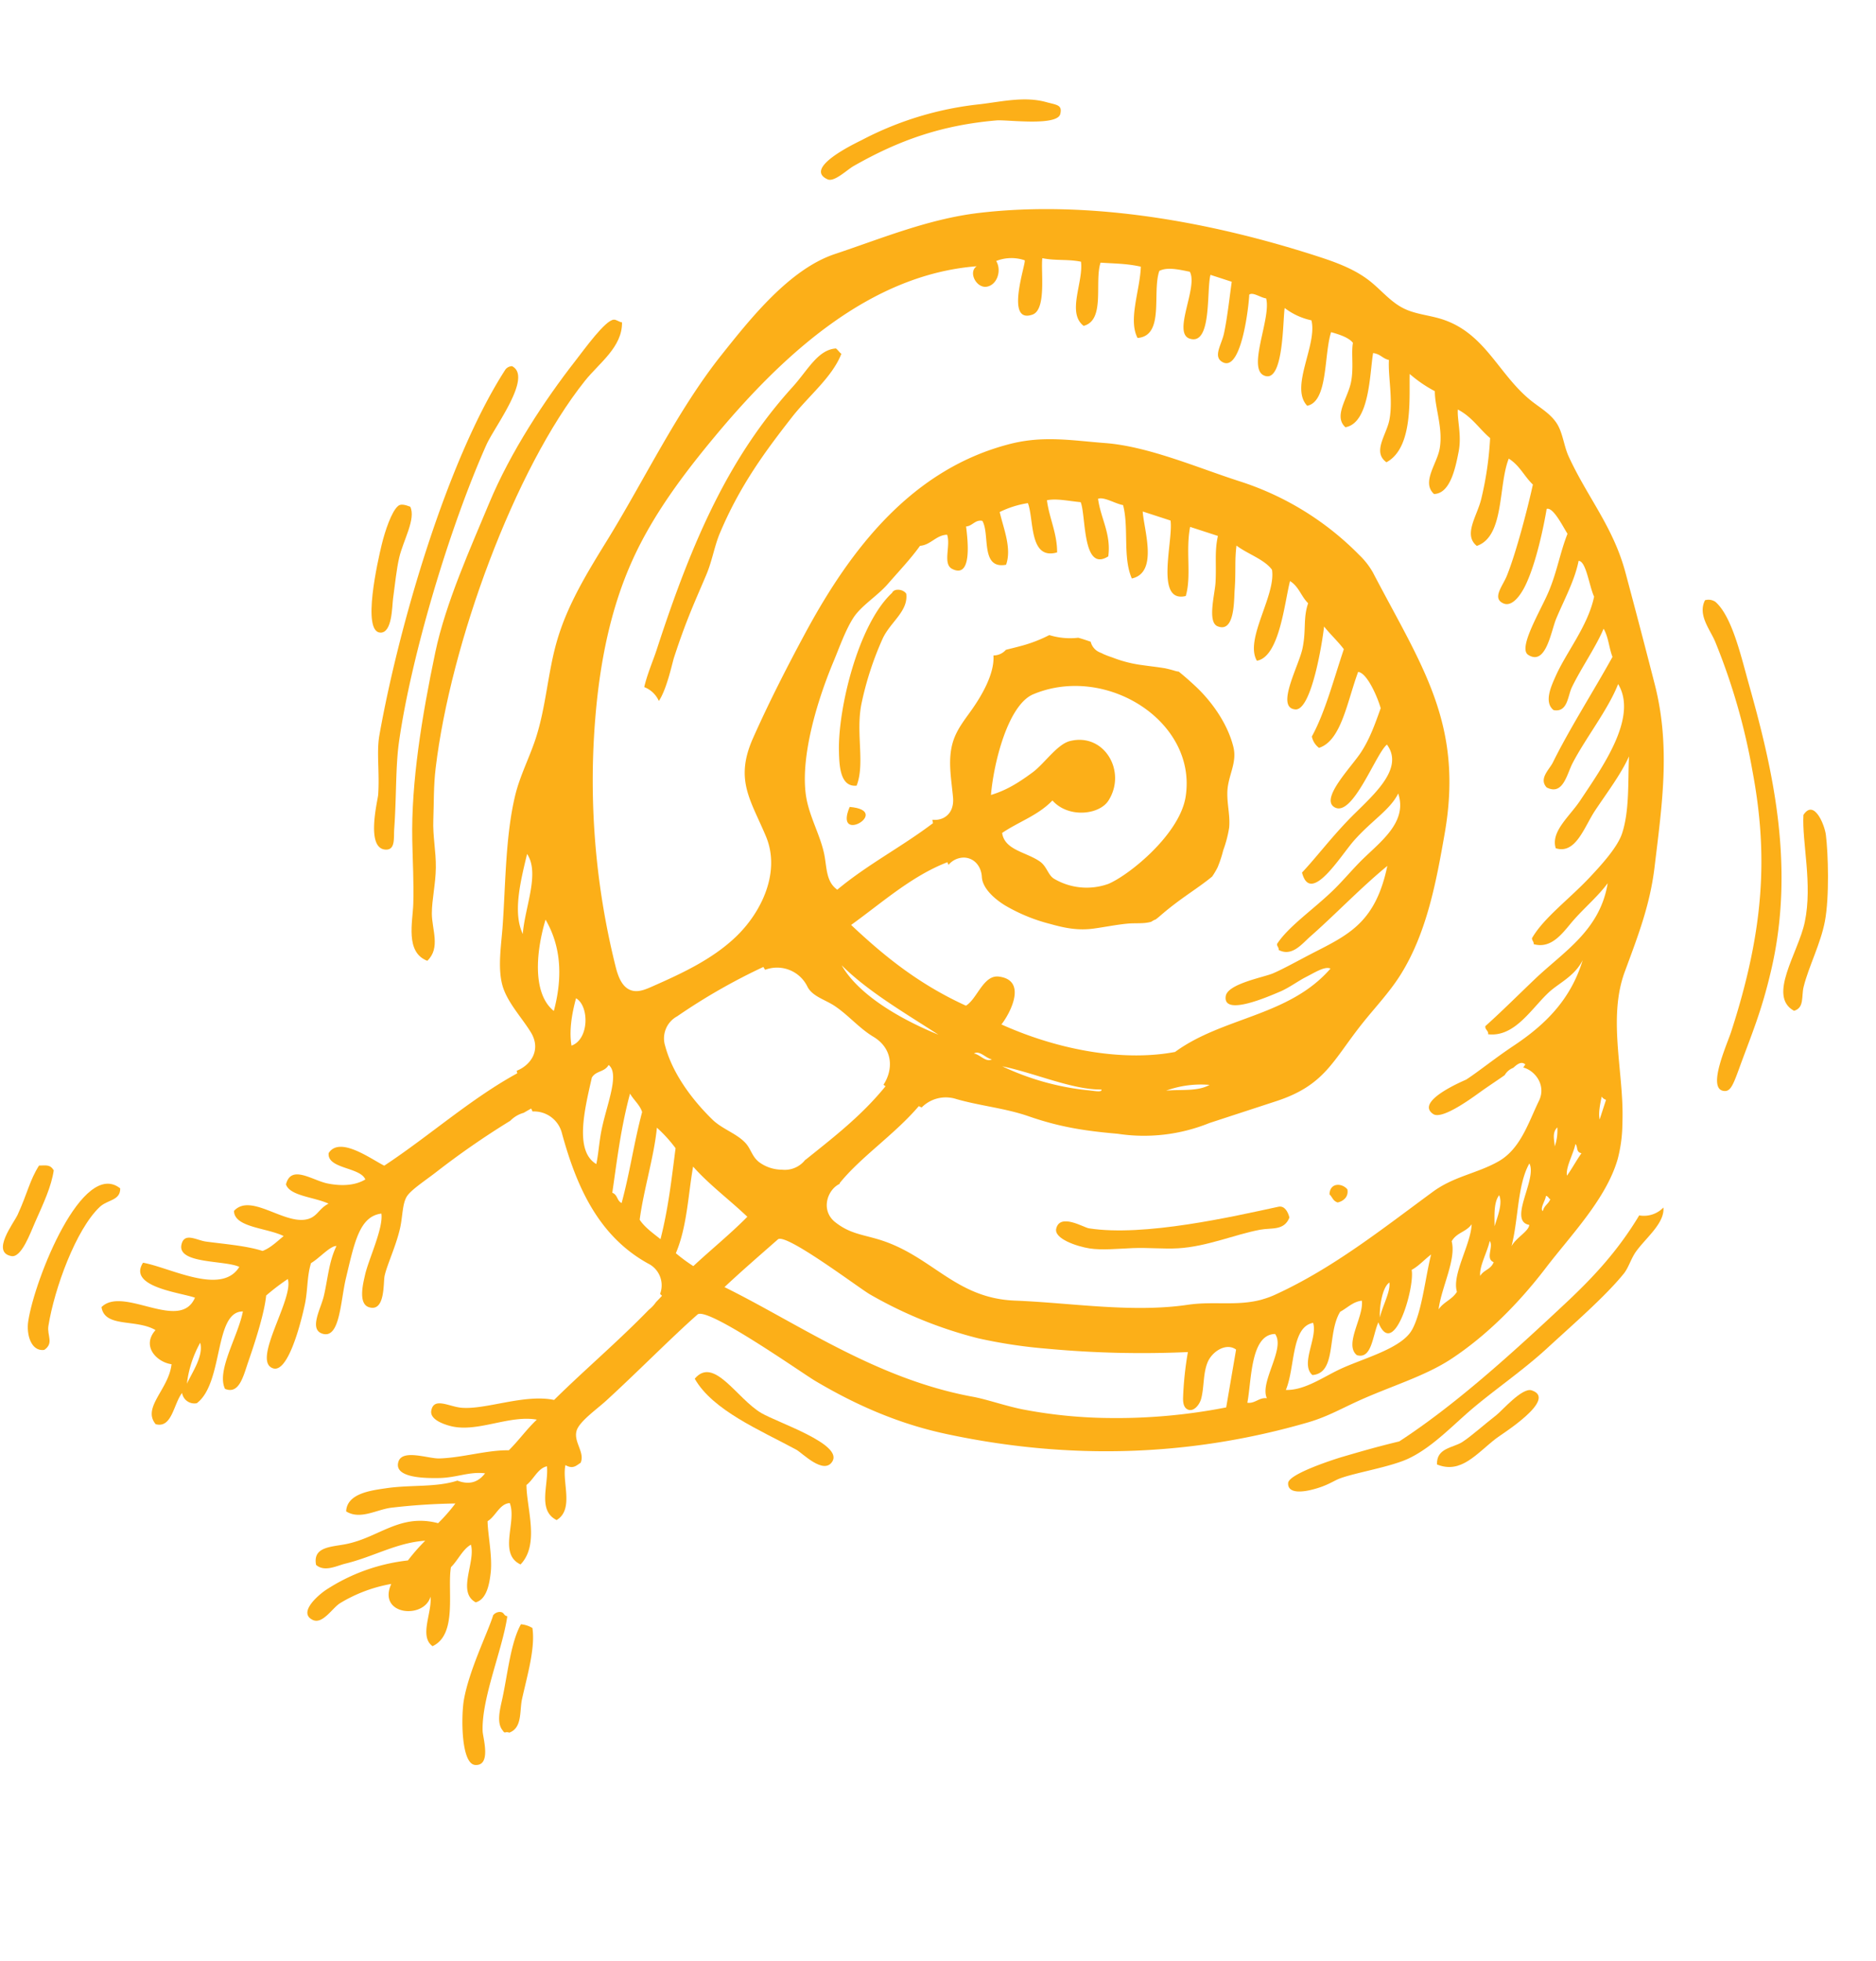
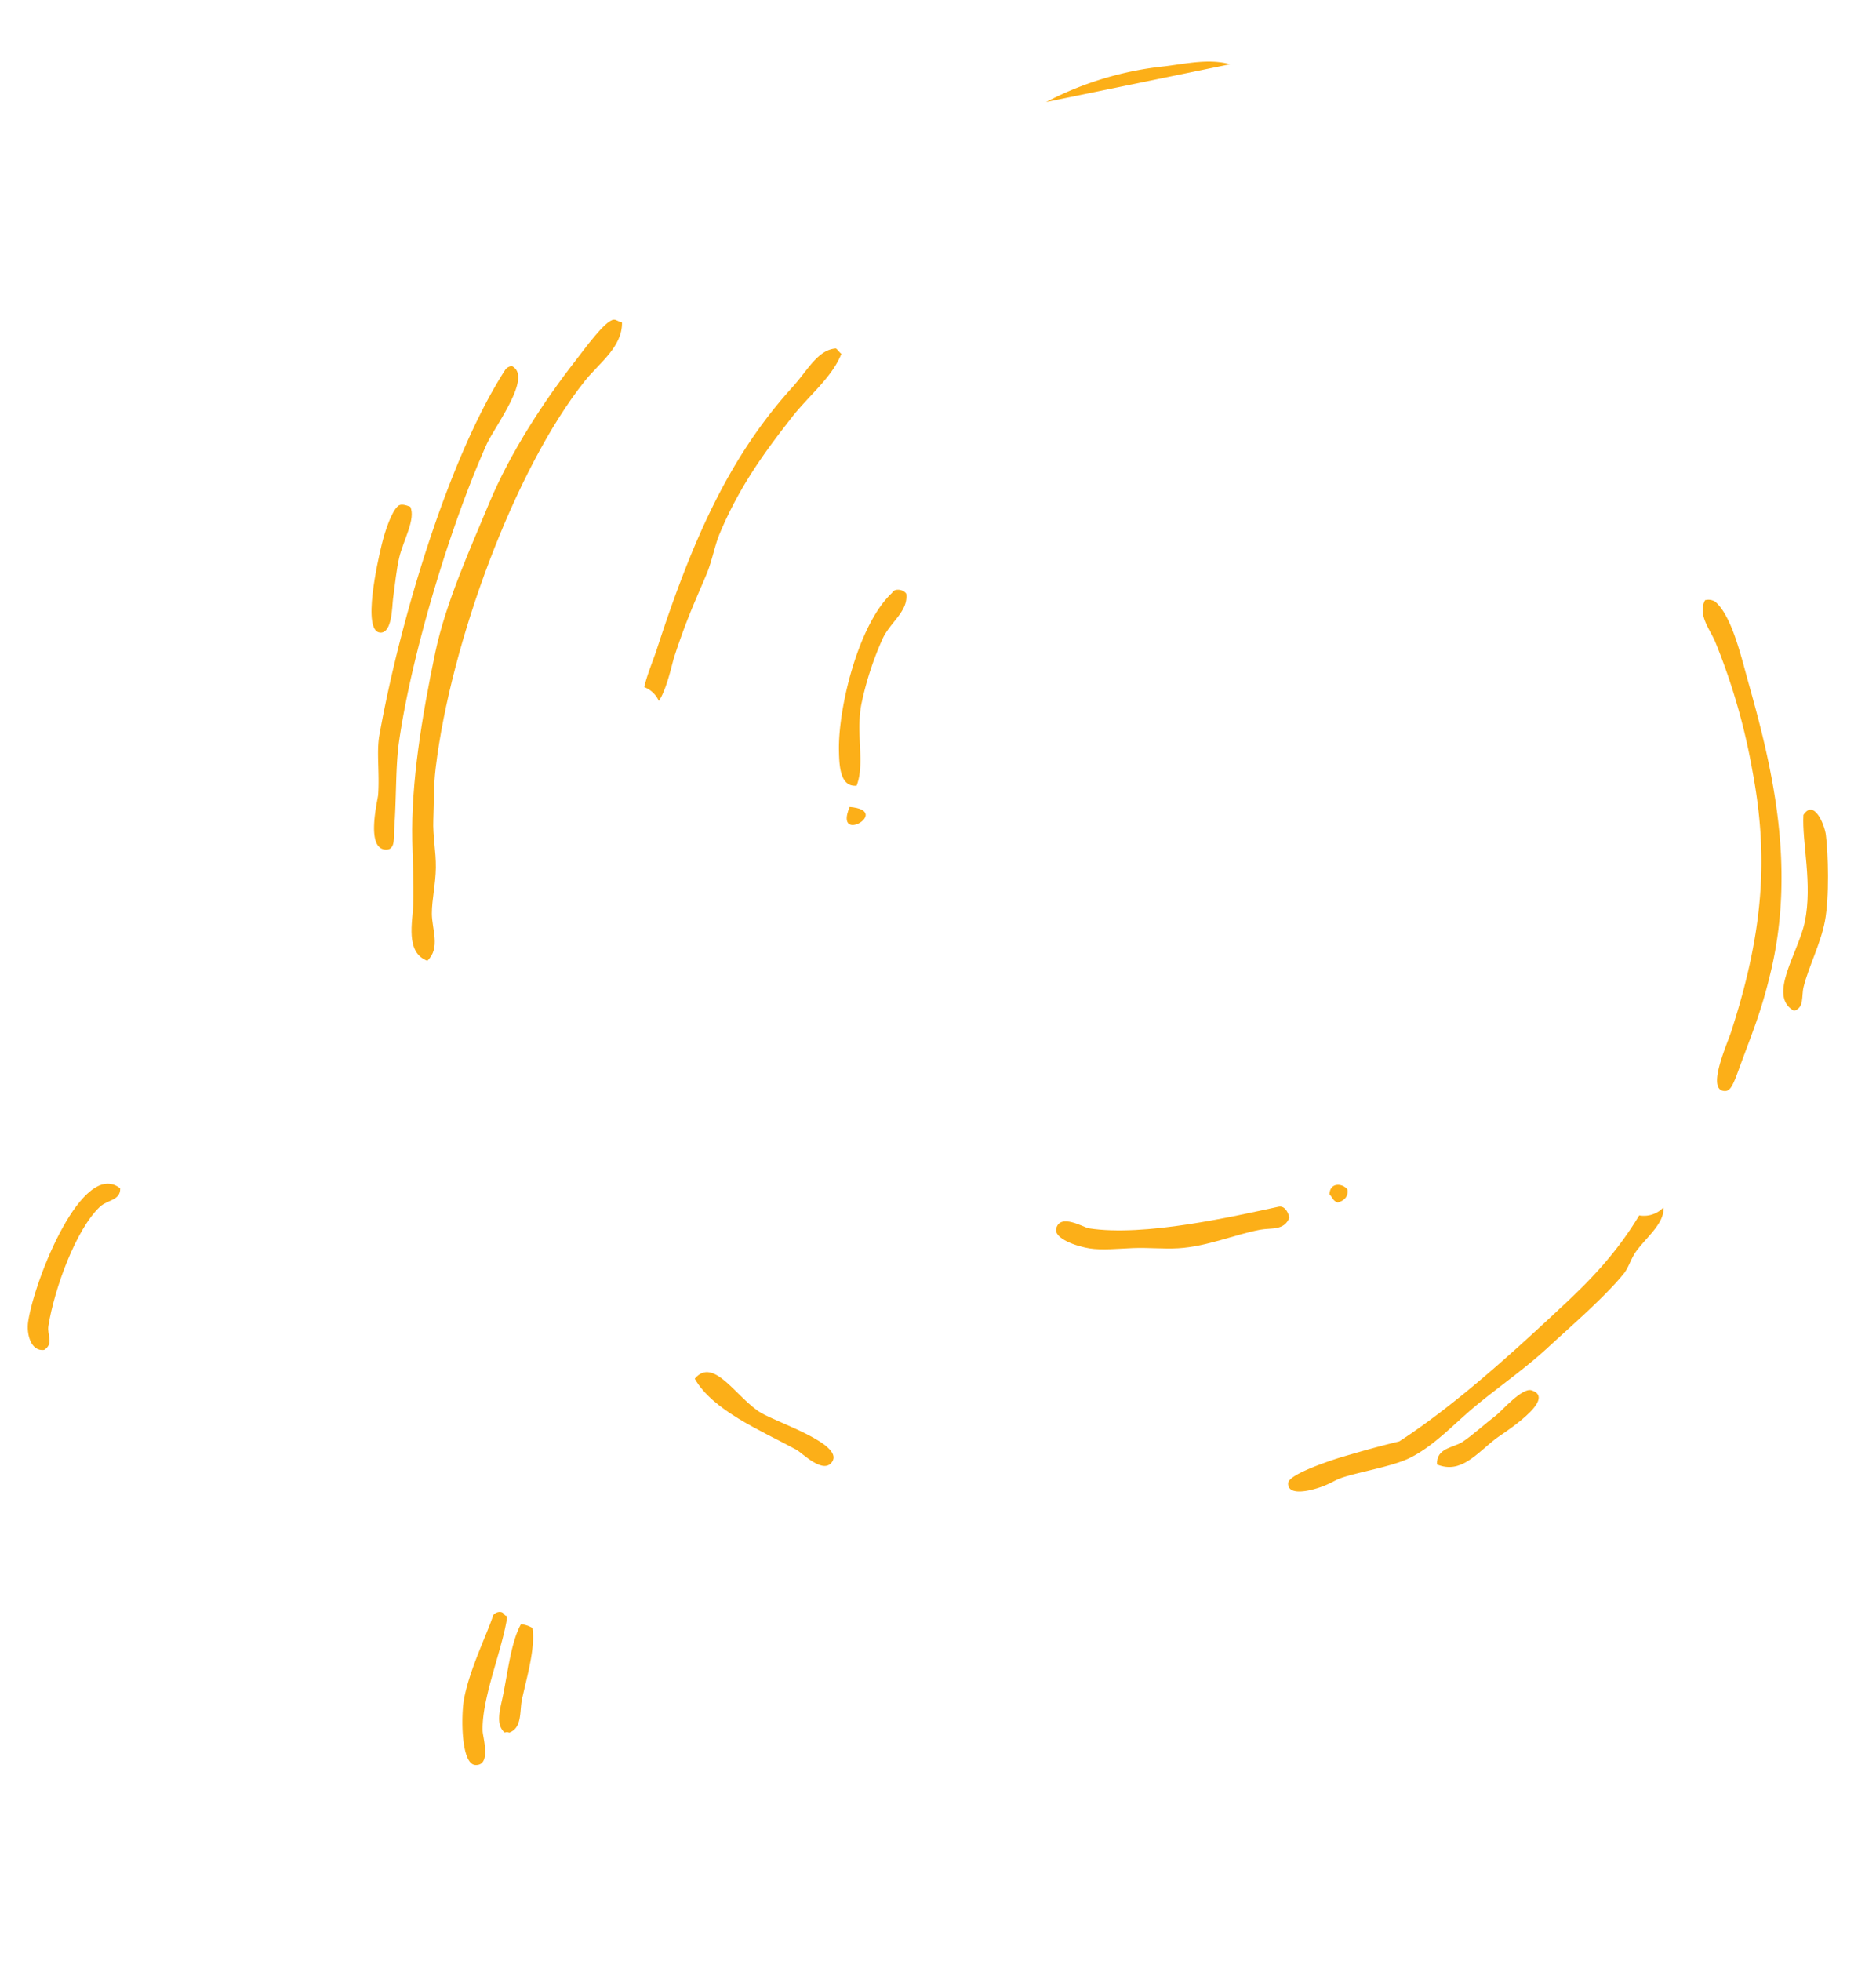
<svg xmlns="http://www.w3.org/2000/svg" width="506.051" height="528.65" viewBox="0 0 506.051 528.65">
  <g id="Group_652" data-name="Group 652" transform="matrix(0.951, 0.309, -0.309, 0.951, 785.489, -4148.951)">
-     <path id="Path_2644" data-name="Path 2644" d="M362.847,419.115c2.991-.131,4.413-.7,4.637,1.854.3,3.476-13.3,5.916-15.77,6.959-13.7,5.78-23.447,13.235-32.931,23.653-1.367,1.5-3.6,5.789-5.563,5.565-7.187-.811,3.782-11.23,5.563-12.983a88.481,88.481,0,0,1,27.364-19.02c5.39-2.508,10.774-5.767,16.7-6.028" transform="translate(449.131 3708.719)" fill="#fcaf18" fill-rule="evenodd" />
+     <path id="Path_2644" data-name="Path 2644" d="M362.847,419.115a88.481,88.481,0,0,1,27.364-19.02c5.39-2.508,10.774-5.767,16.7-6.028" transform="translate(449.131 3708.719)" fill="#fcaf18" fill-rule="evenodd" />
    <path id="Path_2645" data-name="Path 2645" d="M429.376,452.232a3.34,3.34,0,0,1,2.785-.463c5.435,2.3,11.038,11.685,15.3,18.087,12.515,18.77,27.124,42.225,29.686,71.428,1.026,11.742.352,18.2,0,28.292-.18,5.045-.357,6.779-2.322,6.959-4.234.379-2.785-12.254-2.785-15.772,0-29.38-5.384-48.754-16.231-68.643a169.975,169.975,0,0,0-20.4-30.149c-2.377-2.725-6.72-5.359-6.033-9.739" transform="translate(593.167 3748.422)" fill="#fcaf18" fill-rule="evenodd" />
    <path id="Path_2646" data-name="Path 2646" d="M330.784,455.463c-4.535,1.839-5.395,7.9-7.883,13.45-10.435,23.2-12.992,47.412-12.992,78.85,0,2.623-.4,7.083-.078,10.517a7.128,7.128,0,0,1,4.907,2.342c1.063-3.8.27-10.83.27-12.4.007-11.175.786-16.723,1.4-24.12.323-3.972-.319-7.856,0-11.594,1.188-14.071,4.927-25.02,8.811-35.714,2.526-6.966,6.985-13.539,7.42-20.409-.687-.239-1.165-.687-1.852-.926" transform="translate(447.797 3753.075)" fill="#fcaf18" fill-rule="evenodd" />
    <path id="Path_2647" data-name="Path 2647" d="M304.969,460.531c2.16,6.31-2.484,12.345-4.642,18.087-10.7,28.487-12.6,78.506-6.026,111.779.953,4.832,2.437,8.955,3.709,13.453,1.183,4.2,3.325,7.83,4.637,12.059s1.624,8.481,2.785,12.057c1.327,4.108,5.173,8.076,2.778,12.522-6.434-.312-6.979-8.782-8.348-13.448-1.588-5.439-3.653-10.73-5.561-16.231-5.111-14.716-7.852-32.552-9.744-50.1-1.467-13.594.379-29.982,1.389-42.668,1.2-15.021,5.7-31.19,10.207-43.6,1.449-3.995,4.336-13.109,6.494-13.914.676-.255,1.619.193,2.322,0" transform="translate(416.565 3759.139)" fill="#fcaf18" fill-rule="evenodd" />
    <path id="Path_2648" data-name="Path 2648" d="M286.028,469.7c6.294.948.558,17.02,0,22.264-2.577,24.209-1.713,60.408,2.322,83.487,1.143,6.578,3.944,14.3,6.026,22.727.574,2.333,2.12,5.311-.463,6.031-5.3,1.473-6.139-12.052-6.5-13.453-1.484-5.875-4.006-10.792-4.637-15.3-4.105-29.375-5.612-76.28,1.859-104.359a2.355,2.355,0,0,1,1.389-1.391" transform="translate(410.92 3770.378)" fill="#fcaf18" fill-rule="evenodd" />
    <path id="Path_2649" data-name="Path 2649" d="M462.718,525.168c-8.113-1.533-3.729-15.22-4.637-23.655-1.117-10.382-7.426-20.309-9.274-27.364,1.367-5.076,6.268.789,7.422,3.244,2.138,4.553,6.121,15.677,6.952,22.264.776,6.119-.4,12.994,0,18.555.2,2.683,1.974,5.317-.463,6.956" transform="translate(616.874 3773.351)" fill="#fcaf18" fill-rule="evenodd" />
    <path id="Path_2650" data-name="Path 2650" d="M340.8,481.487c2,4.322-1.719,8.523-2.322,13.45a85.463,85.463,0,0,0,0,18.553c.948,7.987,5.938,14.975,5.57,21.335-4.147,1.808-6.15-3.788-7.422-7.422-3.766-10.747-5.641-34.057.463-44.988.144-1.409,2.616-1.883,3.711-.928" transform="translate(476.278 3784.101)" fill="#fcaf18" fill-rule="evenodd" />
    <path id="Path_2651" data-name="Path 2651" d="M278.251,489.808c2.506,2.648,1.01,9.137,1.4,13.916.257,3.212,1.183,7.38,1.852,11.131.363,2.014,2.683,8.889-.463,9.739-4.839,1.311-6.618-18.278-6.959-22.724-.295-3.882-.2-9.217.926-11.133.452-.944,1.786-1,3.248-.928" transform="translate(404.316 3794.795)" fill="#fcaf18" fill-rule="evenodd" />
    <path id="Path_2652" data-name="Path 2652" d="M338.093,508.2c11.39-2.656-1.01,11.328,0,0" transform="translate(482.229 3816.758)" fill="#fcaf18" fill-rule="evenodd" />
    <path id="Path_2653" data-name="Path 2653" d="M482.048,527.8c-2.605,11.231-6.83,20.061-11.647,28.788-9.491,17.2-19.665,35.029-31.075,49.164-4.772,2.94-8.025,5.1-13.452,8.811-1.307.893-12.236,8.7-11.6,11.131.933,3.52,6.356-.078,6.959-.463,3.436-2.193,4.531-3.932,6.031-5.1,3.616-2.823,11.908-7.081,15.77-10.668,4.642-4.325,7.845-10.63,11.131-16.237,4.46-7.617,10.586-15.289,15.307-23.655,5.049-8.955,10.579-18.1,13.452-25.509.8-2.072.574-4.549,1.389-6.952,1.482-4.4,4.914-9.52,3.288-13.349a7.306,7.306,0,0,1-5.556,4.039" transform="translate(574.87 3836.089)" fill="#fcaf18" fill-rule="evenodd" />
    <path id="Path_2654" data-name="Path 2654" d="M412.456,533.837c1,1.83-.066,3.381-1.389,4.174-1.411.015-1.808-.981-2.785-1.4-.915-3.091,2.255-4,4.174-2.778" transform="translate(567.419 3847.703)" fill="#fcaf18" fill-rule="evenodd" />
    <path id="Path_2655" data-name="Path 2655" d="M436.749,540.156c-.235,3.873-3.737,4.061-6.5,5.563-6.093,3.33-12.219,8.753-19.479,11.594-3.587,1.407-7.794,2.306-11.594,3.711-3.689,1.373-7.863,3.193-11.133,3.711-3.325.53-9.987.525-10.2-2.315-.335-4.34,6.952-2.561,8.346-2.785,14.9-2.371,36.108-15.1,46.845-21.338,1.478-.853,2.911.547,3.715,1.859" transform="translate(530.604 3853.443)" fill="#fcaf18" fill-rule="evenodd" />
    <path id="Path_2656" data-name="Path 2656" d="M430.986,576.779c-1.569-4.219,2.785-5.592,4.637-7.885,1.819-2.238,4.218-6.4,6.494-9.737,1.05-1.533,4.287-9.272,6.959-9.278,7.606-.018-4.119,13.856-5.1,15.3-3.828,5.643-6.033,12.092-12.985,11.6" transform="translate(594.805 3867.837)" fill="#fcaf18" fill-rule="evenodd" />
    <path id="Path_2657" data-name="Path 2657" d="M341.62,581.62c3-7.466,12.478,1.613,19.942,3.248,5.085,1.116,23.56,1.128,22.264,6.489-1.032,4.285-8.474.319-10.2,0-10.954-2.009-24.741-3.119-32-9.737" transform="translate(486.588 3902.886)" fill="#fcaf18" fill-rule="evenodd" />
    <path id="Path_2658" data-name="Path 2658" d="M275.12,579.822c1.094,3.135-2.315,3.928-3.711,6.489-4.2,7.69-4.843,24.579-3.248,34.79.4,2.546,2.913,3.935.926,6.489-3.23,1.553-5.909-2.455-6.494-6.026-1.877-11.45.43-46.2,12.527-41.742" transform="translate(389.827 3903.758)" fill="#fcaf18" fill-rule="evenodd" />
-     <path id="Path_2659" data-name="Path 2659" d="M263.341,580.422c.731,4.369.133,9.112-.463,14.842-.323,3.086-.507,10.3-3.248,10.67-5.63.764-2.149-8.638-1.857-11.133.747-6.445.211-9.8,1.394-14.379,1.719-.569,2.712-1.294,4.174,0" transform="translate(383.054 3904.084)" fill="#fcaf18" fill-rule="evenodd" />
    <path id="Path_2660" data-name="Path 2660" d="M331.357,614.869c1.56,8.9.184,23.112,3.248,31.538.58,1.595,5.211,8.168.926,9.278-3.788.982-7.756-11.538-8.348-15.768-1.143-8.164.547-19.324.463-24.122a2.363,2.363,0,0,1,1.389-1.389c1.318-.385,1.205.654,2.322.463" transform="translate(468.556 3946.165)" fill="#fcaf18" fill-rule="evenodd" />
    <path id="Path_2661" data-name="Path 2661" d="M334.172,615.088c2.4,4.766,2.628,12.354,3.248,19.016.306,3.277,2.543,7.415-.463,9.744-1.267-.04-.933.775-1.859,0-2.348-1.451-2.472-5.437-2.778-8.348-.731-6.919-2.49-14.981-1.4-20.411a7.115,7.115,0,0,1,3.248,0" transform="translate(473.161 3946.872)" fill="#fcaf18" fill-rule="evenodd" />
-     <path id="Path_2662" data-name="Path 2662" d="M645.177,623.784c-.173-.6-.355-1.194-.538-1.788-3.762-12.11-12.048-24.408-11.543-37.429.4-10.245.933-19.144-1.066-29.3-3.312-16.811-5.884-32.253-15.194-46.949q-8.3-13.094-16.745-26.09c-7.01-10.854-16.062-16.184-24.368-25.212-2-2.171-3.385-5.415-5.6-7.3-2.526-2.158-5.953-2.767-8.935-3.93-10.51-4.1-17.292-13.566-29.675-13.348-3.5.06-7,.933-10.462.41-3.859-.58-7.238-2.829-10.9-4.183-4.916-1.819-10.269-1.994-15.511-1.987-29.938.038-62.858,4.424-90.3,17.024-12.52,5.749-22.751,14.534-33.736,22.653-10.351,7.655-16.271,23.626-20.631,35.262-6.72,17.923-9.4,38.608-13.936,57.226-2.371,9.742-4.759,19.627-4.471,29.65.259,9.108,2.73,18.072,2.681,27.184-.029,5.368-.933,10.732-.525,16.087.857,11.215,5,23.781,7.706,34.735,1.163,4.712,2.1,10.84,4.779,14.977,2.572,3.972,7.681,6.7,11.268,9.768,4.139,3.534,2.838,8.335-.425,11.053.122.2.248.39.37.587-9.906,10.508-17.372,23.447-26.438,34.786-3.935-.585-13.918-3.957-15.307,1.4.877,4.229,9.259.942,11.6,3.711-1.8,2.091-4.861,3.631-9.274,4.172-4.174.514-11.06-1.934-10.668,3.713,1.974,2.661,8.4.864,12.52,1.387-2.271,2.284-1.7,4.544-4.637,6.033-5.6,2.836-16.315-2.209-19.016,3.711,1.469,4.252,9.877,1.562,14.842,2.315-1.283,1.965-2.364,4.13-4.178,5.57-4.564,0-10.708,1.489-15.3,2.315-2.506.452-6.343-.669-6.031,2.785.485,5.388,12.391.39,16.7.926-2.142,8.915-17.666,5.931-25.048,6.957-1.992,7.5,12.019,4.526,16.231,4.637-.931,10.2-19.423,2.847-23.19,10.207,2.579,5.1,9.85.071,15.77,1.393-2.351,5.375,3.1,8.131,6.957,7.415,1.4,6.618-4.023,13.588.926,16.7,4.566-.228,2.887-6.7,4.174-10.2a3.367,3.367,0,0,0,4.637,1.389c5.222-7.5-3.292-24.98,4.174-27.364.842,6.893-1.908,17.372,1.859,21.338,4.161.335,3.631-4.91,3.709-8.811.135-6.74.04-14.106-.926-18.552a59.488,59.488,0,0,1,4.174-6.031c3.288,4.446-2.561,24.222,3.711,24.12,3.986-.066,3.443-12.589,2.785-19.016-.4-3.877-1.83-7.422-1.859-11.131,1.7-1.87,3.494-6.088,5.107-6.5-.671,4.575.563,9.4.926,13.911.279,3.531-1.105,9.775,2.778,9.742,4.961-.044,1.908-9.786,1.4-16.231-.793-9.883-1.668-16.958,3.709-19.481,1.775,3.578.507,12.823.928,17.159.2,2.08.523,7.934,3.709,7.885,4.6-.069,1.608-7.415,1.391-9.274-.326-2.862.43-8.55,0-13.452-.286-3.3-1.48-6.5-.926-8.811.49-2.054,3.492-5.736,5.568-8.811a221.125,221.125,0,0,1,14.671-19.244,7.975,7.975,0,0,1,2.765-3.146c.536-.594,1.072-1.19,1.58-1.732.206.211.392.427.594.64a7.749,7.749,0,0,1,9.341,3.115c8.113,12.351,17.828,23.3,32.922,26.238a6.535,6.535,0,0,1,5.658,6.8c.215.1.434.206.649.31-.332.738-.687,1.455-1.03,2.182a9.3,9.3,0,0,1-1.181,2.5c-5.251,10.7-11.357,20.538-16.8,31.033-8.157.882-16.745,8.3-23.19,9.737-3.263.731-7.936-.5-7.422,3.248.341,2.532,4.794,2.459,6.489,2.32,7.327-.618,13.882-7.772,21.338-8.816-1.764,3.186-2.94,6.952-4.637,10.2-5.506,1.664-11.355,5.816-17.164,7.885-2.756.982-10.178.614-10.2,4.174-.029,4.85,8.8,1.87,11.6.926,4.681-1.573,7.331-4.285,11.594-5.1-.937,2.623-2.771,4.342-6.494,4.174-4.923,3.576-11.678,4.932-17.626,7.885-3.494,1.735-9.671,4.542-8.348,9.279,4.269,1.055,7.493-2.851,11.133-4.642a167.874,167.874,0,0,1,16.231-6.489,47.622,47.622,0,0,1-2.785,6.489c-10.612.618-13.882,8.5-21.8,12.99-3.614,2.043-8.474,3.454-6.031,7.885,2.818,1.188,5.379-1.524,7.422-2.785,6.673-4.123,11.394-9.648,18.553-12.522a52.741,52.741,0,0,0-2.785,6.5A50.555,50.555,0,0,0,351.4,851.3c-1.367,1.7-5.479,8.2-.926,8.818,2.907.39,3.995-4.526,5.57-6.5a39.891,39.891,0,0,1,11.594-9.274c-1.037,9.174,11.35,6.441,11.131,0,1.764,3.957.326,11.115,4.639,12.522,5.523-5.1-.977-15.651-1.854-21.8,1.223-2.333,1.52-5.585,3.244-7.422,2.727,4.079.288,13.32,6.031,14.381,2.594-1.675,1.981-5.886,1.389-8.811-.871-4.336-4.021-9.766-5.1-12.99,1.668-1.885,1.62-5.492,4.174-6.489,3.449,4.123,1.168,13.982,7.885,14.837,3.292-6.753-3.113-14.855-5.1-20.87,1.383-2.02,1.533-5.266,3.7-6.5,2.014,4.637,1.183,12.121,6.963,12.985,3.656-4.252-1.863-10.183-2.32-14.837,2.355.5,2.851-.86,3.709-1.856.293-3.053-3.609-4.721-3.709-7.885-.084-2.59,3.392-7.187,5.1-10.2,5.519-9.722,11.538-21.745,16.235-29.679,1.755-2.96,31.779,6.323,35.721,7.207,12.664,2.84,25.073,4.032,38,2.694,33.447-3.458,64.205-14.339,91.853-33.1,4.229-2.869,6.974-5.849,10.67-9.274,7.236-6.706,15.427-12.187,20.874-19.016,7.3-9.154,12.783-20.214,16.661-31.228,3.647-10.353,9.737-22.682,9.356-33.817a38.571,38.571,0,0,0-1.717-9.416M298.522,810.026a29.67,29.67,0,0,1,0-11.6c1.992,3.068.425,8.146,0,11.6M628.76,630.063a13.115,13.115,0,0,1,.926,5.1c-.618-1.588-1.885-3.252-.926-5.1m-287.1,15.77c4.938,3.873,3.84,13.787,5.563,20.875-4.267-4.542-4.943-12.684-5.563-20.875m10.207,15.3c5.714,5.107,9.183,12.456,9.735,22.727-6.522-2.444-9.467-12.482-9.735-22.727m17.157,30.149c-1.752-3.348-2.543-7.661-2.783-12.522,4.021.811,6.839,9.392,2.783,12.522m7.885,6.5c.479-2.156,2.823-2.433,3.248-4.637,3.793,1.345,2.727,10.958,3.709,18.083.414,3,1.117,5.731,1.391,8.354-6.7-1.5-7.544-12.863-8.348-21.8m14.842,27.827c-1.489-8.716-3.208-17.2-3.711-26.9,1.458,1.327,3.483,2.08,4.637,3.711.47,8.654,1.885,16.359,2.322,25.046-1.484-.217-1.635-1.768-3.248-1.857m1.376-41.995a6.761,6.761,0,0,1,.563-8.658,161.917,161.917,0,0,1,18-19.844c.219.206.465.383.687.585a9.107,9.107,0,0,1,12.3.831c2.083,2.056,5.616,1.819,8.492,2.619,4.345,1.209,8.171,3.678,12.575,4.694,6.1,1.411,7.856,6.786,6.58,11.472.217.066.432.137.649.206-3.7,9.6-9.119,17.476-14.381,25.509-.02,0-.038-.011-.058-.018a6.984,6.984,0,0,1-5.178,4.539,10.435,10.435,0,0,1-6.445-.018c-2.337-.824-3.2-2.685-5.087-3.76-3.04-1.737-7.18-1.642-10.493-3.277-6.826-3.376-14.02-8.445-18.207-14.881M427,525.241c1.58-.589,1.757-2.572,3.711-2.781,3.119,2.772,3.487,12.671,9.742,9.276.135-4.73-3.749-9.157-6.031-12.987a26.324,26.324,0,0,1,6.494-4.637c2.969,3.68,5.038,14.627,11.6,10.2-1.573-4.918-4.872-8.113-6.959-12.524,2.382-1.332,5.791-1.626,8.816-2.317,2.495,2.88,6.279,18.041,11.6,11.594-1.1-6.013-5.118-9.108-7.422-13.913,1.4-1.07,4.783-.164,6.952-.465,3.432,5.384,4.214,13.413,8.355,18.09,6.405-3.746-1.061-13.636-2.785-18.09h7.885c2.433,4.858,2.778,22.614,10.2,18.09-.162-5.638-3.839-11.567-4.641-18.09H492.4c.43,4.373,1.919,7.123,3.248,12.061.824,3.082,1.159,10.9,4.174,11.131,5.049.392,2.025-8.091,1.389-10.667-1.252-5.087-2.439-7.431-3.248-11.6,3.549,1.245,8.375,1.207,11.131,3.248,3.2,6.232-1.316,20.179,3.711,24.581,5.479-2.889,2.215-17.283,1.859-23.192,2.818.733,4.108,3,6.493,4.176-.071,4.347,1.775,6.979,2.318,12.059.523,4.916-2.038,17.509,3.248,16.235,4.278-1.037,1.276-19.8.461-23.657,2.222,1.487,4.783,2.639,6.959,4.174-.089,8.567.463,17.779-.931,25.048a5.031,5.031,0,0,0,2.783,2.317c5.14-3.673,3.354-14.272,3.711-22.727,2.278-.521,6.864,4.538,8.811,7.422-.139,4.79-.257,8.846-1.389,12.987-1.272,4.655-6.556,15.112-2.322,16.231,5.658,1.493,6.239-17.356,8.352-20.407,6.921,4.991-.077,15.2-3.711,22.727-3.1,6.423-5.171,12.429-7.42,17.161,4.943,7.816,8.514-7.59,10.668-12.522,2.942-6.746,6.731-10.92,7.422-15.772,5.033,6.811-.977,14.4-4.174,20.875-1.562,3.155-3.018,6.74-4.642,9.739-3.6,6.655-8.3,12.739-9.737,18.09.162.609.813.727.926,1.389,4.012.7,5.474-3.536,6.957-6.031,4.438-7.444,8.995-16.922,13.918-24.579,1.613,14.9-3.707,20.4-11.137,27.827-3.483,3.487-6.926,7.247-9.274,9.278-2.083,1.8-10.725,6.445-10.2,9.737.893,5.692,11.339-3.766,13.448-5.563,2-1.7,3.793-4.258,5.567-6.033,1.892-1.89,3.946-4.407,5.563-4.172C550.648,624,533.8,629.573,524.4,642.585c-11.49,6.317-28.613,9.392-46.842,7.422,1.261-3.343,3.135-13.555-4.644-12.059-4.145.8-3.7,7.561-6.026,10.207-14.161-1.613-25.461-6.082-36.179-11.133,6.148-8.386,11.461-17.609,19.483-24.122.16.213.334.4.5.6a5.423,5.423,0,0,1,3.41-3.179c2.787-.767,5.178.975,6.148,3.492,1.035,2.685,4.591,4.427,8.162,5.331a46.6,46.6,0,0,0,13.311,1.023c4.243-.168,7.777-.616,11.622-2.483,2.756-1.336,5.412-2.854,8.228-4.068,1.939-.837,4.192-1.252,5.94-2.477-.1-.018.886-1.013.818-.846.512-.689.946-1.447,1.394-2.176,1.343-2.18,2.794-4.252,4.32-6.31,1.75-2.357,3.633-4.746,5.251-7.274a20.333,20.333,0,0,0,.64-2.842,33.028,33.028,0,0,0,.022-4.867,32.111,32.111,0,0,0-.368-6.265c-.833-3.738-3.246-6.881-3.811-10.736-.541-3.682.206-7.03-1.828-10.313-3.334-5.379-9.223-9.832-14.917-12.471-1.766-.82-3.558-1.6-5.386-2.293a4.766,4.766,0,0,1-.99.119c-.818.009-1.626.06-2.439.133l-.31.024a.868.868,0,0,1-.086.016c-.412.069-.826.129-1.236.2-1.569.268-3.126.589-4.695.857a33.915,33.915,0,0,1-8.486.552,24.6,24.6,0,0,1-2.794-.146l0-.04a10.738,10.738,0,0,1-1.334-.137,4.19,4.19,0,0,1-2.705-1.9c-1.17-.029-2.344-.031-3.518.013a19.125,19.125,0,0,1-7.657,1.735,38.177,38.177,0,0,1-6.649,5.335c-1.044.687-2.158,1.356-3.257,2.063a4.443,4.443,0,0,1-2.725,2.479c1.834,4.533.323,11.23-.939,15.4-1.017,3.357-2.284,6.46-2.249,10.025.051,5.122,2.7,9.777,4.661,14.372.884,2.071.919,4.356-.782,6.057a5.341,5.341,0,0,1-2.679,1.365c.153.279.3.536.454.824-6.022,8.665-13.342,16.031-19.016,25.046-3.711-1.154-4.542-5.043-6.5-8.352-2.612-4.42-6.853-8.209-9.278-12.985-4.376-8.631-5.313-23.4-4.174-37.105.3-3.638.4-8.612,1.4-12.52.959-3.786,4.329-7.634,6.024-11.6,1.981-4.633,3.851-8.547,5.107-12.524,2.645-1.063,3.27-4.145,6.026-5.1,1.9,2.506,1.223,7.912,4.174,8.35,6.022.891,1.54-8.76,0-12.061m109,122.914c-2.51,2.745-7,3.509-10.668,5.1a27.639,27.639,0,0,1,10.668-5.1M504.92,659.748a71.214,71.214,0,0,1-23.653.926c8.9-1,19.982.195,27.364-2.32.636.758-2.142,1-3.711,1.394m-26.9,0c-1.254,1.374-3.425-.261-5.1,0,1.261-1.378,3.425.264,5.1,0m-15.768-1.859c-10.814-.78-23.737-3.47-30.612-9.735,8.924,4.524,19.993,6.9,30.612,9.735m9.274-86.265c-3.013,1.885-4.67,7.925-6.959,11.131-2.991,4.194-5.417,6.908-8.809,9.276-1.932-8.2-3.155-24.182,2.315-29.222,16.1-14.053,44.532-6.9,47.775,13.45,1.6,10.007-7.757,24.563-12.522,28.757a17.323,17.323,0,0,1-14.379,3.248c-1.9-.443-2.885-2.579-5.1-3.248-4.336-1.307-9.983.033-12.059-4.174,3.3-4.269,7.723-7.424,10.2-12.522,5.563,3.266,13.229-.208,14.379-4.639,2.339-9-6.751-17.126-14.842-12.057m-70.5,158.621c-1.482-7.947-1.555-17.3-3.252-25.044a37.735,37.735,0,0,1,6.5,3.711c1.478,7.952,3.13,15.73,3.711,24.579-2.473-.926-5.067-1.728-6.954-3.246m17.622,7.42a45.323,45.323,0,0,1-5.563-1.852c.7-7.677-1.753-16.171-2.785-23.653,5.541,3.27,12.137,5.49,18.092,8.348-3,5.969-6.547,11.388-9.744,17.157m119.8,4.143a129.862,129.862,0,0,1-23.327,5.135c-4.777.571-9.976.4-13.916.928-26.26,3.5-50.766-4.218-72.817-7.422,3.128-5.68,6.456-11.166,9.735-16.694,1.433-2.415,25.159,5.833,28.2,6.436a114.621,114.621,0,0,0,31.4,2.238,135.235,135.235,0,0,0,18.473-3.053,276.389,276.389,0,0,0,36.5-10.9,89.778,89.778,0,0,0,2.53,11.973c.33,1.159.875,2.5,2.054,2.743,1.8.377,2.818-2.065,2.707-3.9-.2-3.274-1.591-6.44-1.391-9.713s3.15-6.8,6.259-5.751l2.278,15.646a153.611,153.611,0,0,1-28.686,12.336m28.963-43.034c-5.838,3.877-12.283,4.413-18.7,7.595-13.639,6.762-30.084,9.214-44.693,13.333-15.661,4.416-25.071-4.71-40.218-4.32-4.69.12-7.823.873-12.4-.811-4.821-1.777-4.8-7.725-1.978-10.282-.06,0-.113-.011-.173-.013,3.168-8.441,10.076-17.13,13.916-26.438.272.04.565.075.84.113A9.173,9.173,0,0,1,472.2,672.9c6.624-.224,13.333-1.744,19.951-1.613,8.807.177,15.56-.9,24.315-2.929a47.035,47.035,0,0,0,22.665-10.406l15.322-11.173c11.155-8.133,11.122-15.063,15.575-27,1.985-5.319,4.453-10.4,5.824-15.914,3.212-12.914,1.362-26.823-.479-39.795-4.225-29.776-19.964-41.111-40.176-60.949a20.431,20.431,0,0,0-4.969-3.339,79,79,0,0,0-36.647-8.915c-11.831.055-26.4-1.371-37.83,1.4-8.745,2.116-16.45,3.161-24.346,8.16-22.975,14.547-32.107,39.974-36.773,65.552-1.879,10.3-3.562,20.859-4.655,31.307-1.281,12.241,4.475,15.983,11.492,24.116,6.8,7.883,5.238,19.853.587,28.4-4.22,7.759-10.858,13.873-17.445,19.758-1.362,1.216-2.887,2.5-4.71,2.559-2.71.1-4.681-2.446-6.119-4.741A206.921,206.921,0,0,1,347.7,604.718c-3.3-14.137-5.1-28.771-3.467-43.2,1.507-13.289,5.889-26.079,10.852-38.5,10.7-26.772,26.309-54.366,52.955-65.375-1.772,2.264,1.839,5.76,4.353,4.367s2.4-5.475.21-7.344a11.174,11.174,0,0,1,7.229-2.559c.687.011.08,18.265,6.562,13.271,3.217-2.477-1.577-11.935-2.178-15.28,3.738-.434,6.467-1.883,10.2-2.32,2.386,5.031.552,14.292,6.031,16.233,5.156-3.294-.944-12.1-.926-17.622,3.472-.857,6.7-1.958,10.668-2.322,1.764,6.121,1.112,14.658,5.1,18.553,6.842-2.838-.144-12.881,0-19.016,1.7-1.7,4.828-1.972,7.885-2.32,3.476,3.213.554,17.186,5.563,17.161,6.3-.031.275-13.645,0-18.09h6.033c.585,3.361,1.908,9.779,2.315,13.915.312,3.077-.915,6.746,1.859,7.422,6.042,1.467,2.08-17.157,1.394-19.483.642-1.057,3.226-.168,4.637-.461,3.1,4.664.753,20.655,6.5,19.944,4.777-.594-.463-15.925-.933-19.018a18,18,0,0,0,7.885.928c3.633,5.8-.073,18.934,6.033,22.264,5.043-2.851.016-14.414,0-20.872,2.566-.1,5.009-.067,6.494.926.379,2.8,2.3,6.241,2.778,10.207.532,4.427-1.746,10.233,2.322,12.057,5.92-3.113,1.675-16.065.926-21.333,2.065-.363,2.785.616,4.637.463,1.061,4.15,4.42,9.863,5.107,15.3.518,4.09-1.777,9.691,2.778,11.133,5.747-5.989.361-18.61-1.389-24.583a35.465,35.465,0,0,0,7.883,2.32c1.312,4.172,5.262,8.78,6.033,14.379.563,4.1-1.925,10.134,2.32,12.057,4.1-1.444,3.354-8.321,2.78-12.985-.543-4.393-3.075-8.038-3.711-10.668,4.358.744,7.048,3.159,10.668,4.637a90.422,90.422,0,0,1,2.785,16.235c.414,4.748-1.735,10.827,2.785,12.522,6.361-4.75.412-17.31.926-25.046,3.447.875,5.412,3.241,8.348,4.639.663,6.746,1.378,18.861.926,25.509-.206,3.037-2.014,7.072,1.394,7.422,3.221.328,4.052-5.625,4.169-6.494.9-6.52-.213-16.605-.926-21.337,1.484-1.086,5.523,3.073,7.42,4.639-.346,5.37.47,10.384,0,16.233-.445,5.621-3.286,17.228,0,18.09,5.508,1.445,3.884-7.918,4.174-11.6.425-5.3,1.58-11.3.933-16.7,1.925-.629,4.839,5.627,6.959,7.883.868,8.069-2.535,16.592-3.248,23.657-.275,2.679-.944,7.641,2.315,8.811,3.833-.534,2.417-4.728,2.785-7.42.776-5.669,2.818-12.316,3.248-17.626,1.97,1.744,2.967,4.455,4.635,6.491-1.969,10.2-5.031,21.956-6.494,32.005-.306,2.147-2.337,5.364.467,6.957,4.916.809,4.085-5,4.637-8.348,1.216-7.424,4.67-16.736,5.1-24.118,7.936,6.85,2.858,22.68,0,32.929-1.429,5.135-5.065,10.521-2.32,14.378,5.674-.051,5.512-7.812,6.957-12.985,1.513-5.4,3.649-11.556,4.174-16.7,1.779,6.489,4.693,13.9,4.644,20.407-.036,4-2.825,10.058-4.644,13.918-3.443,7.307-8.448,14.253-9.737,20.4.162.611.815.731.926,1.391,5.342-.2,6.7-6.015,8.348-9.739,1.859-4.2,4.219-8.027,5.568-12.057,1.95,12.737-5.546,21.145-10.668,30.609-2.924,5.4-5.732,10.936-8.811,16.235.135.944,1.256.91,1.389,1.852,7.059-1.416,8.913-10.076,12.059-15.768,1.808-3.268,5.273-6.243,6.031-11.133.2,11.244-4.267,19.753-10.668,27.827-3.638,4.593-6.941,9.675-9.274,12.528-.2.228-11.634,9.914-5.568,11.594,2.962.815,9.407-8.525,10.668-10.2,1.4-1.865,3.068-3.948,4.4-5.723a4.54,4.54,0,0,1,1.593-2.6c.756-1.345,1.533-2.437,2.816-1.881-.08.332-.188.634-.275.959,3.4-.193,7.435,2.714,6.806,7.214-.891,6.343-.7,13.856-5.335,18.921-4.489,4.905-10.158,7.493-14.328,13.293-9.9,13.772-19.273,27.944-31.885,39.527a22.73,22.73,0,0,1-2.873,2.251m31.659-5.167c-.939-2.289-1.965-7.929-.465-9.744,1.079,2.329.157,6.647.465,9.744m-26.9,32.927c-.742-6.037-4.927-17.784,1.389-19.944,3.944,2.858-.04,13.643,3.246,17.166-2.087.383-2.555,2.393-4.635,2.778m36.173-32.464c-1.088,5.758-10.267,11.472-15.3,16.231-3.722,3.516-7.26,8.326-12.059,9.744.536-6.562-3.917-16.6,1.4-19.479,2.461,3.407.051,11.689,4.174,13.446,6.166-2.576.213-11.828,1.852-18.553,1.518-1.573,2.477-3.7,4.637-4.637,1.881,3.995-.988,12.739,3.248,14.378,4.223-.106,2.388-6.272,2.785-10.2,7.114,8.532,6.5-11.992,4.172-16.233,1.513-1.578,2.432-3.755,3.711-5.568.43,6.445,2.421,15.418,1.389,20.874m5.107-7.422c-1.121-5.836.412-14.33-2.322-18.553.552-2.7,2.947-3.549,3.711-6.033,1.489,5.317-.948,14.558,1.852,18.553-.625,2.468-2.546,3.64-3.241,6.033m6.026-34.32c1.54,1.7,1.4,5.1,1.4,8.346-.72-2.315-2.278-5.935-1.4-8.346m1.857,22.264c-1.075-2.329-.162-6.647-.461-9.744,1.522,1.1.277,4.978,2.778,5.1-.129,2.187-1.892,2.745-2.317,4.644m5.565-10.207c-.474-7.639-3.629-16.231-2.318-22.727,3.377,3.27-.8,16.572,5.1,15.77.363,1.768-2.377,4.418-2.783,6.957m5.1-11.6c-1.055-.5-.18-2.918-.47-4.172.753-.135.8.434,1.4.463-.073,1.473-1.054,2.041-.926,3.709m3.241-11.131c-1.07-2.021-.155-6.026-.463-8.811.926.463.731,2.049,2.322,1.852-.713,2.227-1.139,4.732-1.859,6.959M638.96,624.5c-.9-1.562-1.128-3.817-1.389-6.026a2.2,2.2,0,0,0,1.389.463Z" transform="translate(399.815 3718.081)" fill="#fcaf18" fill-rule="evenodd" />
  </g>
</svg>